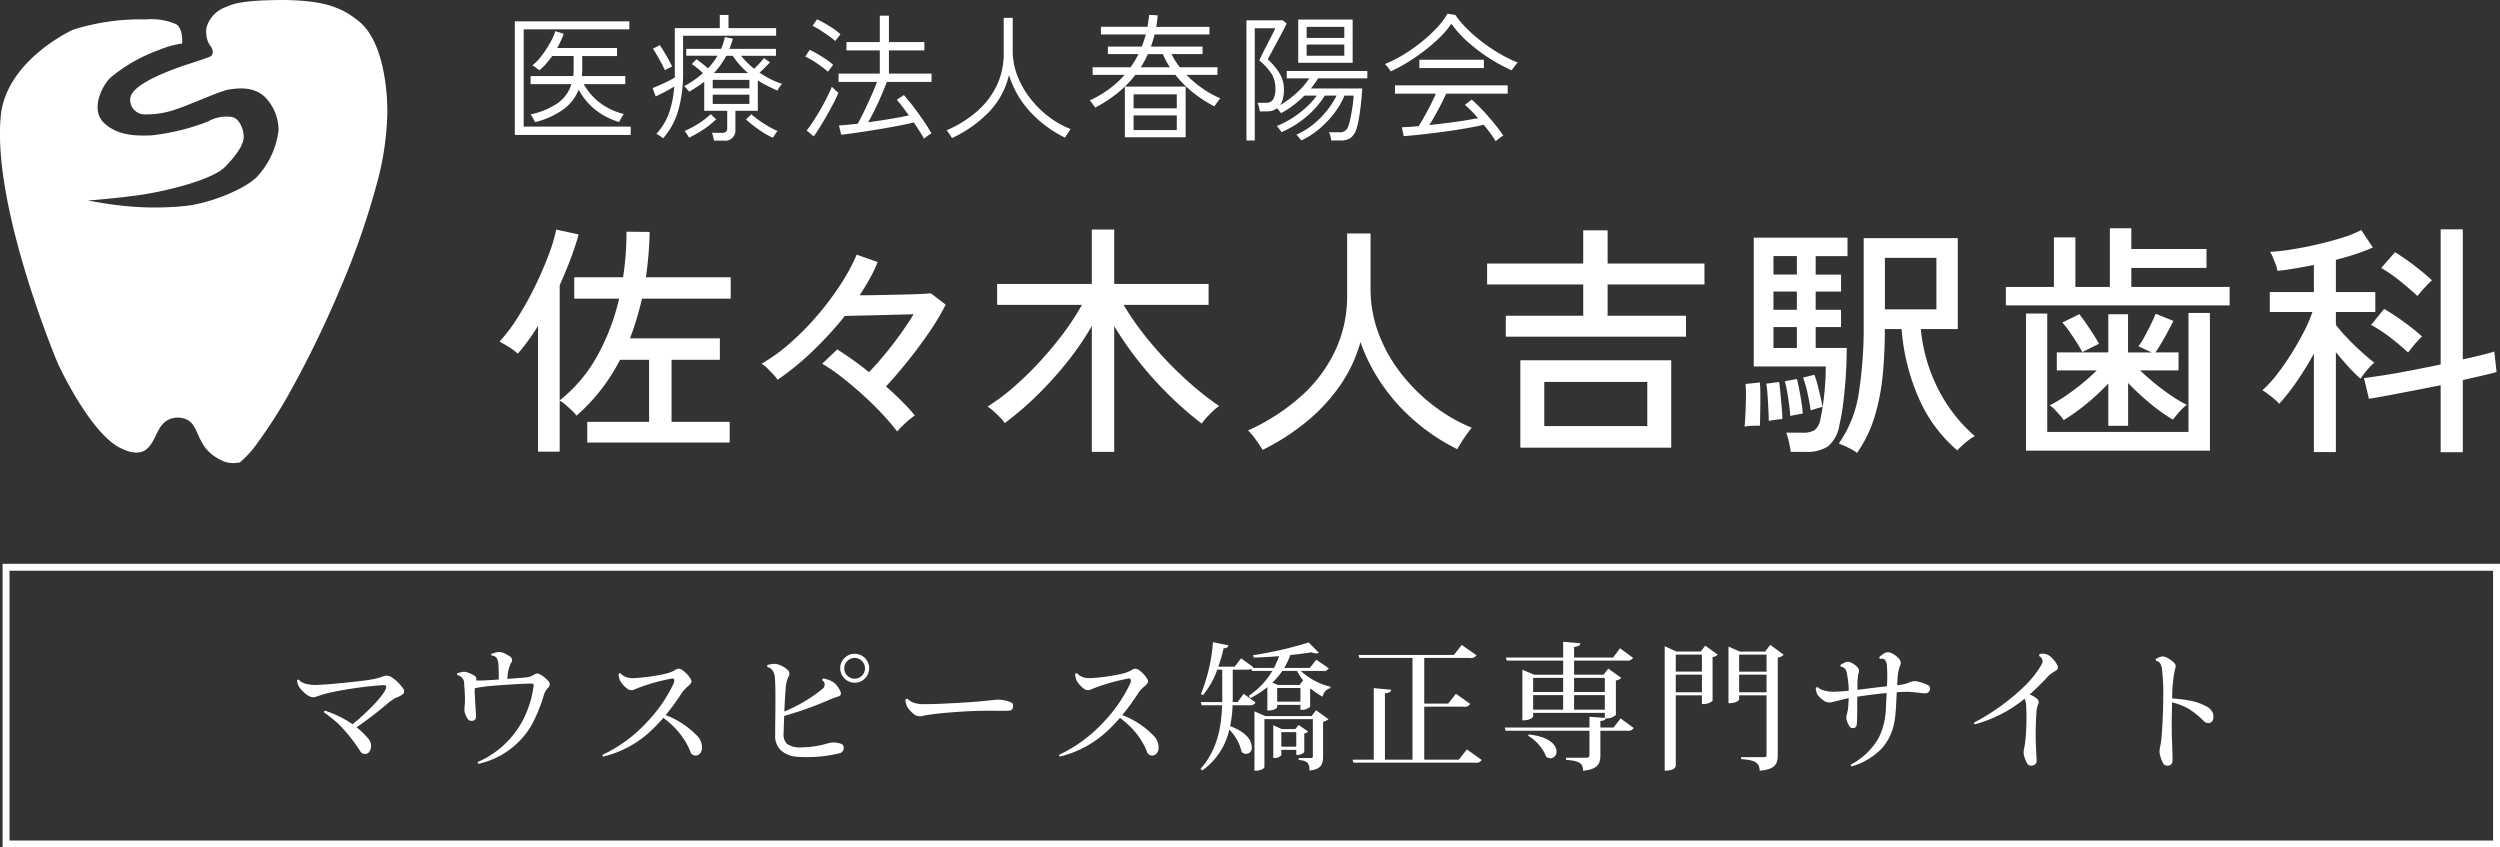
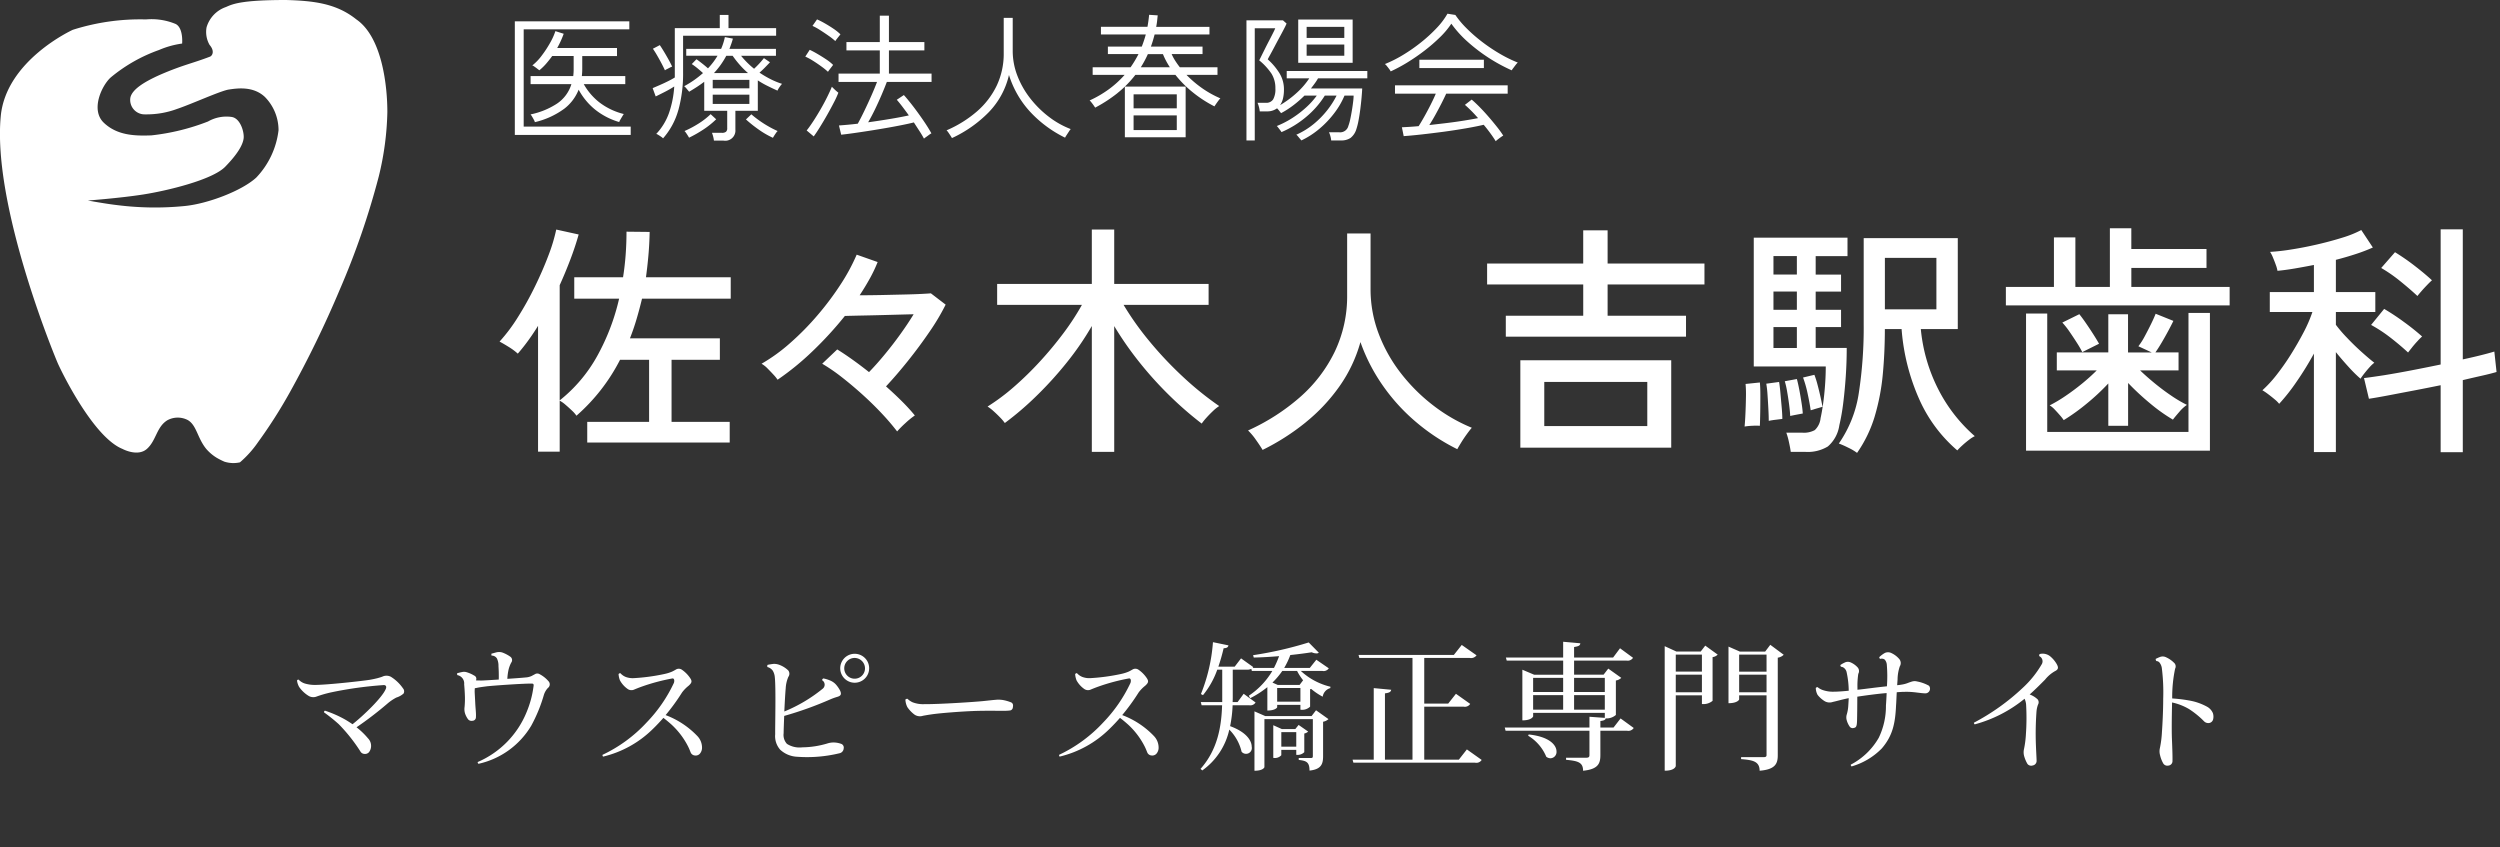
<svg xmlns="http://www.w3.org/2000/svg" id="logo_head.svg" width="361.375" height="122.5" viewBox="0 0 361.375 122.5">
  <rect x="0" y="0" width="361.375" height="122.5" fill="#333333" stroke="none" />
  <defs>
    <style>
      .cls-1 {
        fill: #fff;
        fill-rule: evenodd;
      }

      .cls-2 {
        fill: none;
        stroke: #fff;
        stroke-width: 1px;
      }
    </style>
  </defs>
  <path id="シェイプ_1299" data-name="シェイプ 1299" class="cls-1" d="M121.294,49.5V48.3h-15.47V34.239h15.27v-1.16H104.543V49.5h16.751Zm-9.676-3.729a6.462,6.462,0,0,0,2.151-2.808,9.571,9.571,0,0,0,2.342,2.848,10.112,10.112,0,0,0,3.522,1.831,1.284,1.284,0,0,1,.16-0.338c0.093-.163.191-0.326,0.291-0.494s0.17-.273.21-0.329a9.558,9.558,0,0,1-3.513-1.67,8.812,8.812,0,0,1-2.271-2.647h6V41H114.23a9.165,9.165,0,0,0,.06-1.019V38.1h5.023V36.939h-8.646a13.336,13.336,0,0,0,.941-2.058l-1.2-.381a9.253,9.253,0,0,1-.781,1.719,15.622,15.622,0,0,1-1.211,1.841,7.4,7.4,0,0,1-1.35,1.4,0.954,0.954,0,0,1,.31.17c0.14,0.1.28,0.2,0.42,0.309s0.237,0.179.29,0.222a8.09,8.09,0,0,0,.981-0.95c0.307-.358.6-0.725,0.88-1.113h3.1v1.882a8.255,8.255,0,0,1-.06,1.018h-6.165v1.16h5.9a5.213,5.213,0,0,1-2.081,2.819,11.032,11.032,0,0,1-3.823,1.561,1.981,1.981,0,0,1,.2.291c0.094,0.152.184,0.308,0.271,0.471a1.3,1.3,0,0,1,.15.358A11.625,11.625,0,0,0,111.618,45.767Zm23.066,4.552a1.474,1.474,0,0,0,1.721-1.17,1.458,1.458,0,0,0,.02-0.412V46.02h3.242v-4.4a13.3,13.3,0,0,0,1.361.779c0.48,0.24.974,0.475,1.481,0.7a2.986,2.986,0,0,1,.29-0.5,3.438,3.438,0,0,1,.37-0.479,10.87,10.87,0,0,1-1.7-.7,14.7,14.7,0,0,1-1.561-.922c0.266-.222.534-0.477,0.8-0.75s0.507-.521.72-0.746l-0.88-.6a12.892,12.892,0,0,1-1.421,1.537,12.578,12.578,0,0,1-1.882-1.877h5.044v-1h-6.725q0.14-.36.271-0.729c0.086-.247.163-0.5,0.23-0.751l-1.161-.221a8.415,8.415,0,0,1-.541,1.7H129.32v1h4.523a10.015,10.015,0,0,1-1.381,1.819c-0.254-.228-0.537-0.465-0.85-0.71s-0.585-.45-0.811-0.61l-0.681.7a9.582,9.582,0,0,1,.791.581q0.39,0.319.831,0.719a13.974,13.974,0,0,1-2.722,1.9,2.434,2.434,0,0,1,.38.391c0.173,0.207.287,0.341,0.34,0.41,0.387-.229.764-0.461,1.131-0.7s0.716-.486,1.051-0.74v4.2h3.322v2.5a0.658,0.658,0,0,1-.18.528,0.894,0.894,0,0,1-.58.151h-1.442a5.179,5.179,0,0,1,.171.541,3.648,3.648,0,0,1,.11.579h1.361v0Zm-6.5-4.412a19.8,19.8,0,0,0,.681-5.449v-5.3h13.449v-1.1h-6.885v-1.9h-1.261v1.9h-6.5V41.2q-0.381.24-.961,0.53t-1.181.552c-0.4.174-.753,0.325-1.06,0.459l0.44,1.2c0.386-.186.833-0.412,1.341-0.67,0.46-.236.907-0.49,1.341-0.771a14.541,14.541,0,0,1-.771,3.868,8.579,8.579,0,0,1-1.831,2.99,1.139,1.139,0,0,1,.31.152c0.14,0.084.276,0.174,0.41,0.269a1.206,1.206,0,0,1,.261.221A10.334,10.334,0,0,0,128.179,45.907Zm4.964-2.229h5.3V45.02h-5.3V43.678Zm1.961-5.615h0.921a14.316,14.316,0,0,0,1.05,1.335,12.35,12.35,0,0,0,1.171,1.16h-4.923a11.589,11.589,0,0,0,1.781-2.5h0v0Zm-1.961,3.476h5.3v1.222h-5.3V41.539Zm8.876,8.09c0.086-.142.18-0.28,0.28-0.42a1.4,1.4,0,0,1,.23-0.271,13.53,13.53,0,0,1-1.341-.68,15.361,15.361,0,0,1-1.341-.86c-0.427-.305-0.8-0.6-1.121-0.878l-0.78.74a19.046,19.046,0,0,0,1.791,1.428,12.646,12.646,0,0,0,2.112,1.229c0.027-.054.083-0.148,0.167-0.289h0Zm-10.207-.921a12.529,12.529,0,0,0,1.831-1.469l-0.8-.74a10.657,10.657,0,0,1-1.781,1.381,14.658,14.658,0,0,1-2,1.059,1.287,1.287,0,0,1,.22.258c0.093,0.134.183,0.273,0.27,0.412a3.337,3.337,0,0,1,.17.291,18.106,18.106,0,0,0,2.089-1.192h0Zm-5.284-8.718c0.14-.073.286-0.15,0.44-0.229a1.823,1.823,0,0,1,.311-0.139c-0.147-.322-0.331-0.678-0.551-1.072s-0.44-.775-0.66-1.137-0.411-.662-0.571-0.895l-1,.522c0.187,0.271.391,0.591,0.61,0.972s0.43,0.757.63,1.137,0.367,0.718.5,1.014A2.025,2.025,0,0,1,126.528,39.989ZM164,49.8l0.44-.323a2.128,2.128,0,0,1,.32-0.2q-0.36-.657-0.87-1.428c-0.34-.515-0.7-1.027-1.071-1.54s-0.737-.994-1.091-1.439-0.67-.824-0.95-1.131l-1.021.681q0.38,0.437.831,1.029c0.3,0.4.6,0.8,0.91,1.232q-1.159.255-2.742,0.518t-3.142.479q0.48-.818.971-1.828c0.327-.671.64-1.36,0.941-2.06s0.563-1.348.79-1.947h6.465v-1.2H158.62V37.282h5.124v-1.2H158.62V32.263H157.3v3.818h-4.823v1.2H157.3v3.359h-5.964v1.2H156.9q-0.321.856-.811,1.969c-0.326.74-.663,1.468-1.01,2.19s-0.667,1.345-.961,1.878c-0.533.068-1.035,0.117-1.5,0.159s-0.874.073-1.221,0.1l0.32,1.335q0.741-.077,1.8-0.227t2.271-.34c0.808-.124,1.614-0.261,2.422-0.4s1.561-.282,2.261-0.421,1.284-.268,1.752-0.388c0.267,0.412.53,0.82,0.79,1.217s0.484,0.776.671,1.123c0.067-.057.173-0.135,0.32-0.243h0Zm-15.341-1.453q0.529-.845,1.061-1.788t0.961-1.78a13.058,13.058,0,0,0,.63-1.38c-0.054-.037-0.15-0.117-0.29-0.238s-0.273-.244-0.4-0.37-0.21-.21-0.25-0.251q-0.242.6-.671,1.471t-0.961,1.79c-0.354.61-.707,1.189-1.06,1.728s-0.671.985-.951,1.331l1.021,0.86Q148.133,49.2,148.663,48.345Zm1.351-8.254q0.159-.211.33-0.432c0.115-.149.184-0.239,0.211-0.279a6.5,6.5,0,0,0-1-.8q-0.6-.4-1.231-0.769a12.71,12.71,0,0,0-1.151-.612l-0.64.979a9.151,9.151,0,0,1,1.091.59c0.42,0.262.83,0.539,1.23,0.833a10.028,10.028,0,0,1,.961.777A2.306,2.306,0,0,1,150.014,40.091Zm1.061-4.44q0.159-.211.33-0.421c0.114-.138.183-0.231,0.21-0.269a7.049,7.049,0,0,0-.98-0.793q-0.6-.406-1.251-0.78a12.177,12.177,0,0,0-1.151-.588l-0.66.94a8.23,8.23,0,0,1,1.09.6q0.631,0.4,1.241.83a8.722,8.722,0,0,1,.971.769,2.029,2.029,0,0,1,.2-0.289h0ZM173.05,46.22a11.4,11.4,0,0,0,2.922-5.382,13.959,13.959,0,0,0,3.172,5.441,17.225,17.225,0,0,0,4.934,3.62,4.311,4.311,0,0,1,.23-0.383c0.113-.171.226-0.347,0.34-0.519a2.279,2.279,0,0,1,.25-0.338,12.536,12.536,0,0,1-3.152-1.77,14.713,14.713,0,0,1-2.692-2.661,12.687,12.687,0,0,1-1.861-3.269,9.939,9.939,0,0,1-.68-3.618V32.579h-1.3V37.7a10.738,10.738,0,0,1-1,4.65,11.566,11.566,0,0,1-2.852,3.74,16.811,16.811,0,0,1-4.413,2.75,1.636,1.636,0,0,1,.26.308c0.107,0.156.21,0.308,0.31,0.463a3.813,3.813,0,0,1,.211.348A17.959,17.959,0,0,0,173.05,46.22Zm18.623-2.781a15.29,15.29,0,0,0,2.572-2.618h5.784a15.852,15.852,0,0,0,2.592,2.588,17.822,17.822,0,0,0,3.052,1.968c0.04-.066.116-0.182,0.23-0.347s0.233-.334.36-0.5a2.074,2.074,0,0,1,.27-0.312,14.54,14.54,0,0,1-2.621-1.457,15.612,15.612,0,0,1-2.282-1.94h4.483v-1.1h-5.444c-0.24-.309-0.46-0.616-0.66-0.931a6.9,6.9,0,0,1-.521-0.97h4.464V36.741h-7.466c0.107-.282.2-0.57,0.291-0.869s0.17-.6.25-0.892h7.925v-1.1h-7.7c0.053-.265.1-0.54,0.13-0.818s0.063-.561.09-0.84l-1.241-.08q-0.081.86-.24,1.737h-6.725v1.1h6.485a17.925,17.925,0,0,1-.581,1.761h-4.9V37.82h4.423a15.4,15.4,0,0,1-1.141,1.9h-5.483v1.1h4.623a14.223,14.223,0,0,1-2.292,2.088,15.839,15.839,0,0,1-2.772,1.613,1.594,1.594,0,0,1,.25.267c0.114,0.142.224,0.287,0.331,0.441s0.18,0.264.22,0.331a20.552,20.552,0,0,0,3.252-2.12h0Zm9.837,6.4V42.518h-8.786v7.319h8.786Zm-7.525-3.158h6.244V48.8h-6.244V46.679Zm0-3.041h6.244v2.019h-6.244V43.638Zm2.061-5.818h2.182a9.22,9.22,0,0,0,.45.967c0.166,0.316.35,0.624,0.55,0.934h-4.2a14.846,14.846,0,0,0,1.021-1.9h0ZM211.5,50.3V34.081h2.962a5.535,5.535,0,0,1-.25.55c-0.154.315-.344,0.686-0.571,1.119s-0.45.867-.67,1.311-0.407.817-.561,1.13-0.244.49-.27,0.53a8.912,8.912,0,0,1,1.781,1.929,3.926,3.926,0,0,1,.561,2.131,3.013,3.013,0,0,1-.32,1.58,1.171,1.171,0,0,1-1.061.5h-1.2a3.847,3.847,0,0,1,.2.587,3.514,3.514,0,0,1,.12.65h1.021a2.339,2.339,0,0,0,1.481-.442,4.2,4.2,0,0,1,.34.391c0.12,0.152.2,0.255,0.24,0.309a12.866,12.866,0,0,0,1.792-1.15,15.968,15.968,0,0,0,1.591-1.388h1.781a11.267,11.267,0,0,1-1.511,1.681,14.888,14.888,0,0,1-2.011,1.55,13.158,13.158,0,0,1-2.262,1.168,1.161,1.161,0,0,1,.2.22c0.093,0.119.19,0.249,0.29,0.38a2.242,2.242,0,0,1,.19.28,14.16,14.16,0,0,0,3.593-2.219,12.956,12.956,0,0,0,2.672-3.059h1.7a12.3,12.3,0,0,1-1.341,2.1,12.784,12.784,0,0,1-1.971,2.009,10.965,10.965,0,0,1-2.512,1.547,1.086,1.086,0,0,1,.23.222l0.3,0.361c0.1,0.119.171,0.2,0.21,0.24a12.063,12.063,0,0,0,2.622-1.7A13.967,13.967,0,0,0,223,46.347a11.512,11.512,0,0,0,1.471-2.524h1.321a8.448,8.448,0,0,1-.07.885c-0.047.394-.107,0.815-0.181,1.26s-0.153.873-.24,1.272a6.708,6.708,0,0,1-.27.961,1.22,1.22,0,0,1-1.321.92h-1.481a3.328,3.328,0,0,1,.2.55,3.209,3.209,0,0,1,.12.63h1.4a2.374,2.374,0,0,0,1.391-.36,2.52,2.52,0,0,0,.831-1.221,9.379,9.379,0,0,0,.33-1.312c0.1-.522.187-1.076,0.26-1.657s0.134-1.135.18-1.659,0.077-.964.091-1.309h-7.406c0.188-.242.371-0.483,0.551-0.731a7.523,7.523,0,0,0,.47-0.729h7.125V40.261H216.12v1.061h3.262a10.906,10.906,0,0,1-1.741,2.029,14.356,14.356,0,0,1-2.482,1.848,2.872,2.872,0,0,0,.421-0.958,5.417,5.417,0,0,0,.14-1.3,4.431,4.431,0,0,0-.631-2.33,9.052,9.052,0,0,0-1.711-2.029c0.026-.066.133-0.272,0.32-0.609s0.408-.75.661-1.23,0.509-.961.77-1.44,0.481-.9.661-1.248a7.23,7.23,0,0,0,.31-0.653l-0.52-.459H210.3V50.3h1.2Zm14.15-11.221V32.819h-7.866v6.259h7.866ZM219,36.439h5.444V38.06H219V36.439Zm0-2.56h5.444v1.6H219v-1.6Zm27.629,16.28c0.153-.124.31-0.239,0.471-0.352a3.193,3.193,0,0,1,.32-0.21,14.842,14.842,0,0,0-.911-1.259c-0.38-.478-0.787-0.971-1.221-1.471s-0.864-.969-1.291-1.4-0.807-.793-1.14-1.07l-0.981.76c0.267,0.225.566,0.51,0.9,0.84s0.666,0.693,1,1.077q-0.84.166-2,.353t-2.462.349q-1.3.157-2.582,0.3c0.267-.414.547-0.881,0.841-1.41s0.58-1.063.86-1.609,0.527-1.052.741-1.52h8.886v-1.2H231.771v1.2h5.9q-0.282.679-.731,1.57t-0.92,1.73c-0.314.558-.591,1.026-0.831,1.4-0.453.039-.887,0.075-1.3,0.1s-0.787.047-1.12,0.061l0.26,1.28q1.16-.081,2.682-0.253t3.152-.388q1.629-.222,3.132-0.482t2.6-.518q0.519,0.619.97,1.239c0.3,0.41.557,0.793,0.771,1.139a1.959,1.959,0,0,1,.29-0.255h0ZM233.552,39.031a27.99,27.99,0,0,0,2.472-1.7,24.187,24.187,0,0,0,2.231-1.929,11.831,11.831,0,0,0,1.661-1.977,15.841,15.841,0,0,0,2.362,2.618,24.619,24.619,0,0,0,6.365,4.122,3.806,3.806,0,0,1,.23-0.333c0.114-.152.233-0.309,0.36-0.472a2.088,2.088,0,0,1,.29-0.316,19.226,19.226,0,0,1-2.712-1.341,25.054,25.054,0,0,1-2.552-1.732,22.131,22.131,0,0,1-2.171-1.909,13.168,13.168,0,0,1-1.591-1.9l-1.141-.182a10.5,10.5,0,0,1-1.541,2.051,21.409,21.409,0,0,1-2.261,2.078,24.027,24.027,0,0,1-2.622,1.831,17.955,17.955,0,0,1-2.622,1.319,1.354,1.354,0,0,1,.28.279c0.12,0.149.236,0.3,0.35,0.452a1.791,1.791,0,0,1,.21.33,23.054,23.054,0,0,0,2.4-1.286h0Zm11.068,0.808v-1.2h-9.327v1.2h9.327ZM111.029,95.286V87.92a4.311,4.311,0,0,1,.838.588c0.32,0.272.635,0.558,0.943,0.852a4.377,4.377,0,0,1,.642.732,27.155,27.155,0,0,0,6.3-8.083h4.2V90.98h-8.942v2.991h20.594V90.98h-8.406V82.01h6.983v-3.1H121.182q0.535-1.353.962-2.8t0.784-2.934h12.824v-3.1H123.5q0.213-1.566.356-3.187t0.178-3.363l-3.348-.036q0,1.709-.125,3.364t-0.374,3.222h-7.053v3.1h6.483a31.657,31.657,0,0,1-3.189,8.329,21.433,21.433,0,0,1-5.4,6.372V71.223q0.82-1.815,1.532-3.684t1.211-3.644l-3.241-.713a24.7,24.7,0,0,1-1.141,3.773q-0.819,2.169-1.959,4.5a46,46,0,0,1-2.458,4.415,24.189,24.189,0,0,1-2.636,3.506c0.4,0.213.858,0.481,1.371,0.8a8.8,8.8,0,0,1,1.265.943q0.747-.851,1.5-1.886T107.9,77.1V95.286h3.13Zm50-4.15a11.869,11.869,0,0,1,1.336-1.083,27.466,27.466,0,0,0-1.853-2.03q-1.068-1.067-2.315-2.171,1.531-1.637,3.17-3.683t3.1-4.184a32.148,32.148,0,0,0,2.352-3.951L164.683,72.4c-0.191.021-.647,0.051-1.372,0.087s-1.6.066-2.618,0.088-2.084.05-3.189,0.072-2.143.035-3.117,0.035q0.82-1.245,1.479-2.436a20.561,20.561,0,0,0,1.122-2.367l-3.028-1.067a28.143,28.143,0,0,1-2.316,4.288,41.86,41.86,0,0,1-3.331,4.448,39.16,39.16,0,0,1-3.954,4.023,25.165,25.165,0,0,1-4.151,3.008,3.965,3.965,0,0,1,.856.674c0.308,0.311.6,0.612,0.873,0.911a5.535,5.535,0,0,1,.588.726,39,39,0,0,0,5.059-4.126,52.372,52.372,0,0,0,4.666-5.092q1.176-.035,2.939-0.07t3.651-.09q1.888-.052,3.35-0.087-0.82,1.351-1.907,2.865t-2.262,2.935q-1.174,1.423-2.28,2.563-1.211-.961-2.386-1.8t-2.209-1.479l-2.173,2.066a25.845,25.845,0,0,1,2.8,1.92q1.512,1.177,3.028,2.546t2.814,2.758a32.84,32.84,0,0,1,2.19,2.564A14.9,14.9,0,0,1,161.029,91.136Zm30.156,4.184V77.133a47.511,47.511,0,0,0,3.544,5.107,52.587,52.587,0,0,0,4.347,4.84,50.692,50.692,0,0,0,4.756,4.148,8.107,8.107,0,0,1,.677-0.84q0.462-.512.979-1a5.774,5.774,0,0,1,.873-0.693A45.637,45.637,0,0,1,201,84.353a53.2,53.2,0,0,1-4.792-5.108,41.8,41.8,0,0,1-3.669-5.177h12.29V71.043H191.185V63.177h-3.237v7.866H174.263v3.024h12.255a36.41,36.41,0,0,1-2.671,4.093,52.2,52.2,0,0,1-3.4,4.092,46.843,46.843,0,0,1-3.758,3.669,30.112,30.112,0,0,1-3.812,2.845,6.15,6.15,0,0,1,.855.657q0.5,0.45.961,0.925a6.39,6.39,0,0,1,.678.8,44.275,44.275,0,0,0,4.613-3.954,52.8,52.8,0,0,0,4.364-4.818,41.472,41.472,0,0,0,3.6-5.252V95.315h3.241Zm27.68-4.273a25.782,25.782,0,0,0,4.9-5.231,20.631,20.631,0,0,0,3.011-6.371,26.123,26.123,0,0,0,3.278,6.351,27.483,27.483,0,0,0,4.809,5.251,29.22,29.22,0,0,0,5.913,3.883c0.143-.264.339-0.594,0.589-1s0.516-.8.8-1.189,0.521-.7.713-0.907a24.084,24.084,0,0,1-5.5-3.169,25.726,25.726,0,0,1-4.686-4.626,22.027,22.027,0,0,1-3.259-5.748,18.122,18.122,0,0,1-1.194-6.532V63.75h-3.384v8.932a18.532,18.532,0,0,1-1.8,8.168,20.764,20.764,0,0,1-5.023,6.567,30.21,30.21,0,0,1-7.5,4.806,8.919,8.919,0,0,1,1.122,1.334c0.415,0.583.741,1.073,0.98,1.478a33.082,33.082,0,0,0,6.236-3.987h0ZM271.7,94.715V82.079H249.89V94.715H271.7Zm2.138-16.05V75.638H262.505V71.116h14V68.091h-14v-4.8h-3.526v4.8H245.087v3.029h13.894v4.52H247.789v3.026h26.045ZM253.35,85.211h14.891v6.376H253.35V85.211Zm47.773,4.948a31.291,31.291,0,0,0,1.158-6.031q0.3-3.186.3-6.566H305a30.553,30.553,0,0,0,2.565,10.178,20.9,20.9,0,0,0,5.487,7.366,9.885,9.885,0,0,1,.713-0.711q0.462-.427.979-0.817a4.523,4.523,0,0,1,.837-0.533,22.517,22.517,0,0,1-5.237-6.694,24.116,24.116,0,0,1-2.565-8.788h5.344V64.426h-13.6V76.882a62.241,62.241,0,0,1-.695,9.844,17.26,17.26,0,0,1-2.9,7.384,13.612,13.612,0,0,1,1.336.59,7.423,7.423,0,0,1,1.3.765,18.6,18.6,0,0,0,2.561-5.306h0Zm-10.007,5.162a5.607,5.607,0,0,0,3.224-.783A4.981,4.981,0,0,0,296,91.478a29.186,29.186,0,0,0,.553-3.132q0.231-1.817.374-3.9t0.142-4.148h-4.488V77.273h3.668v-2.49h-3.668V72.148h3.668V69.693h-3.668V67.022h4.6V64.354H283.631V82.971h10.407c0,0.877-.035,1.8-0.106,2.756s-0.166,1.855-.285,2.689-0.238,1.5-.357,2.026a2.736,2.736,0,0,1-.837,1.728,3.279,3.279,0,0,1-1.8.374h-2.316a10.175,10.175,0,0,1,.374,1.333c0.13,0.585.219,1.065,0.268,1.445h2.138Zm11.471-28.045h7.445v7.435h-7.446V67.276h0ZM283.414,91.547a8.627,8.627,0,0,1,1.1,0q0.034-.783.053-1.975t0.018-2.385c0-.794-0.024-1.427-0.071-1.9l-2.066.214a17.457,17.457,0,0,1,.054,1.886c-0.012.783-.036,1.567-0.071,2.349s-0.077,1.424-.125,1.922A8.768,8.768,0,0,1,283.414,91.547Zm3.385-.871c0.474-.058.794-0.1,0.962-0.121q0-.644-0.089-1.639c-0.059-.666-0.12-1.334-0.179-2.014s-0.125-1.236-.2-1.69l-1.852.251a14.765,14.765,0,0,1,.178,1.584c0.047,0.677.089,1.363,0.124,2.063s0.054,1.276.054,1.725c0.332-.069.668-0.122,1-0.159h0Zm-0.321-13.4h3.384V80.3h-3.384V77.278Zm2.939,12.741,0.765-.145c0.262-.046.44-0.082,0.535-0.1-0.023-.4-0.083-0.916-0.178-1.53s-0.2-1.243-.321-1.871-0.237-1.154-.356-1.581l-1.745.319a12.46,12.46,0,0,1,.338,1.494q0.162,0.926.285,1.87t0.16,1.654c0.1-.025.271-0.058,0.518-0.108h0Zm-2.939-23h3.384v2.671h-3.384V67.022h0Zm0,5.128h3.384v2.635h-3.384V72.149Zm5.878,17.012c0.237-.072.481-0.141,0.73-0.213s0.41-.12.481-0.145c-0.071-.4-0.172-0.9-0.3-1.475s-0.273-1.163-.427-1.745a12.607,12.607,0,0,0-.445-1.4l-1.639.391a16.119,16.119,0,0,1,.659,2.312q0.3,1.392.445,2.421c0.1-.022.261-0.07,0.5-0.142h0Zm57.213,5.98v-19.9h-3.1V92.437H326.053V75.317h-3.064V95.141h26.58Zm2.85-21V71.474H338.21V68.733h10.865v-2.74H338.208V63h-3.1v8.472h-4.987V64.319h-3.1v7.153h-6.947v2.671h32.35Zm-14.677,17.4V85.357a37.078,37.078,0,0,0,3.2,2.971,24.388,24.388,0,0,0,3.279,2.331c0.189-.262.5-0.633,0.925-1.12a5.318,5.318,0,0,1,1.1-1.012,18.387,18.387,0,0,1-2.244-1.32q-1.212-.818-2.387-1.779t-2.138-1.885h5.557v-2.6h-3.348c0.285-.406.588-0.877,0.909-1.424s0.635-1.1.943-1.674,0.559-1.055.749-1.46l-2.565-1.032q-0.215.568-.659,1.476t-0.926,1.8a9.616,9.616,0,0,1-.909,1.422l1.924,0.894h-3.42V75.425h-2.851v5.518h-7.445v2.6h5.771a28.011,28.011,0,0,1-2.137,1.922q-1.177.959-2.387,1.777a20.422,20.422,0,0,1-2.28,1.356,3.144,3.144,0,0,1,.713.584c0.261,0.275.516,0.551,0.765,0.84a5.728,5.728,0,0,1,.553.709,28.744,28.744,0,0,0,3.277-2.348,31.789,31.789,0,0,0,3.17-2.954v6.119h2.858Zm-4.2-11.85q-0.321-.57-0.819-1.352t-1.051-1.585c-0.367-.537-0.695-0.979-0.98-1.334l-2.458,1.21a11.766,11.766,0,0,1,1.051,1.334c0.368,0.536.718,1.062,1.051,1.584a15.217,15.217,0,0,1,.784,1.353Zm34.233,15.658V80.9q0.89,1.1,1.87,2.172a19.911,19.911,0,0,0,1.692,1.672c0.12-.191.3-0.443,0.553-0.765s0.51-.628.783-0.927a4.789,4.789,0,0,1,.66-0.62c-0.522-.4-1.146-0.935-1.87-1.585s-1.425-1.334-2.1-2.048a19.331,19.331,0,0,1-1.586-1.849V75.1h5.7V72.22h-5.7V67.559q1.531-.394,2.921-0.852a24.783,24.783,0,0,0,2.423-.929l-1.674-2.527a15.393,15.393,0,0,1-2.725,1.1q-1.693.53-3.617,0.976t-3.74.729a30.3,30.3,0,0,1-3.1.356,4.321,4.321,0,0,1,.41.8c0.155,0.364.3,0.733,0.428,1.1a4.429,4.429,0,0,1,.231.835q1.141-.106,2.494-0.337T364.6,68.3v3.914h-6.377v2.881h6.163a20.487,20.487,0,0,1-1.3,2.993q-0.839,1.6-1.835,3.186a34.5,34.5,0,0,1-2.066,2.939,17.382,17.382,0,0,1-2.031,2.2,8.331,8.331,0,0,1,.819.554q0.5,0.371.963,0.765a3.861,3.861,0,0,1,.64.642,27.9,27.9,0,0,0,2.512-3.187,44.175,44.175,0,0,0,2.512-4.075V95.342h3.174v0.014Zm18.347,0v-10.4q1.5-.354,2.779-0.641t2.1-.534l-0.32-2.953q-0.676.211-1.888,0.516t-2.672.62v-18.8h-3.2V82.689q-2.065.429-4.186,0.838t-3.919.7q-1.8.278-2.974,0.424l0.712,2.99q1.176-.176,2.868-0.5t3.634-.693q1.941-.373,3.865-0.765v9.681h3.2V95.355ZM380.135,72.1c0.26-.3.539-0.6,0.836-0.909s0.529-.532.695-0.675c-0.689-.642-1.526-1.34-2.511-2.1a31.808,31.808,0,0,0-2.833-1.96l-1.994,2.28a21.3,21.3,0,0,1,2.742,1.9q1.389,1.121,2.494,2.151c0.121-.162.312-0.392,0.575-0.689h0Zm-1.336,8.1c0.249-.305.51-0.609,0.783-0.9a8.258,8.258,0,0,1,.659-0.661,33.2,33.2,0,0,0-2.6-2.078,32.368,32.368,0,0,0-2.886-1.909l-1.888,2.316a20.743,20.743,0,0,1,2.814,1.848q1.423,1.108,2.529,2.139c0.148-.193.344-0.443,0.595-0.755ZM81.627,32.8c-2.892-2.32-6.189-2.683-10.147-2.8-6.343,0-7.68.554-8.685,1.012a4.417,4.417,0,0,0-2.812,2.94,3.765,3.765,0,0,0,.435,2.534c0.823,0.964.346,1.595,0.068,1.7-2.677,1.023-3.87,1.175-7.211,2.617-2.3,1.026-4.094,2.135-4.312,3.356a2.091,2.091,0,0,0,1.784,2.356,2.272,2.272,0,0,0,.35.017,12.653,12.653,0,0,0,4.66-.8c2.09-.7,6.271-2.616,7.447-2.79s3.484-.525,5.183,1.045a6.836,6.836,0,0,1,2,4.839,11.944,11.944,0,0,1-3.222,6.846c-2.09,1.918-6.995,3.765-10.264,4.1a43.548,43.548,0,0,1-9.9-.13c-1.568-.178-4.181-0.656-4.181-0.656s4.659-.348,8.014-0.874,9.973-2.089,11.845-4.01,2.526-3.179,2.657-4.055-0.435-2.921-1.7-3.138a5.357,5.357,0,0,0-3.44.652,32,32,0,0,1-8.188,2.008c-2.307.086-4.921,0.043-6.881-1.831s-0.261-5.407,1-6.54A22.824,22.824,0,0,1,53.1,37.231a12.879,12.879,0,0,1,3.353-.936s0.2-2.251-.935-2.828a9.053,9.053,0,0,0-4.291-.659,32.2,32.2,0,0,0-10.577,1.5s-9.638,4.376-10.414,12.472C29,59.6,37.984,81.4,38.506,82.573s5.1,10.613,9.319,12.316c0,0,2.184,1.193,3.534,0s1.388-3.179,2.955-4.139a3.14,3.14,0,0,1,2.968-.023c1.274,0.754,1.368,2.582,2.657,4.165a6.369,6.369,0,0,0,1.524,1.288,10.732,10.732,0,0,0,1.091.552,4.3,4.3,0,0,0,2.255.1A15.168,15.168,0,0,0,67.435,93.9a70.512,70.512,0,0,0,4.535-7.1,151.168,151.168,0,0,0,7.218-14.818,112.837,112.837,0,0,0,5.7-16.523,42.289,42.289,0,0,0,1.229-9.244C86.122,42.592,85.416,35.4,81.627,32.8Z" transform="translate(-30.125 -30)" />
-   <rect id="長方形_537" data-name="長方形 537" class="cls-2" x="0.875" y="82" width="360" height="40" />
  <path id="マウスピース矯正専門サイト" class="cls-1" d="M88.381,129.507a5.905,5.905,0,0,0-1.76-1.681,1.369,1.369,0,0,0-1.22-.02c-0.2.08-.42,0.14-0.7,0.221-0.32.08-.58,0.139-1.12,0.238-1.16.181-6.181,0.741-7.942,0.741a4.912,4.912,0,0,1-1.28-.159,2.109,2.109,0,0,1-1.06-.6,0.2,0.2,0,0,0-.24.14,2.64,2.64,0,0,0,.3.9,4.564,4.564,0,0,0,1.34,1.28,1.318,1.318,0,0,0,1.24.1,16.842,16.842,0,0,1,2.12-.6,55.129,55.129,0,0,1,7.542-1.04c0.32,0,.44.241,0.28,0.58-0.52,1.24-3.2,3.822-4.8,5.081-0.32-.22-0.66-0.439-1-0.639a16.116,16.116,0,0,0-2.981-1.321,0.243,0.243,0,0,0-.14.241,24.653,24.653,0,0,1,2.12,1.7,24.216,24.216,0,0,1,3.121,3.92,0.7,0.7,0,0,0,.52.38,0.775,0.775,0,0,0,.74-0.24,1.455,1.455,0,0,0,.3-0.8,1.534,1.534,0,0,0-.44-1.2,10.76,10.76,0,0,0-1.66-1.6,51.519,51.519,0,0,0,4.441-3.4,6.778,6.778,0,0,1,1.32-.9,2.789,2.789,0,0,0,1.04-.58A0.644,0.644,0,0,0,88.381,129.507Zm21.06-1a4.35,4.35,0,0,0-1.32-1.059,0.639,0.639,0,0,0-.66,0c-0.14.08-.3,0.158-0.48,0.259a2.368,2.368,0,0,1-.9.22c-0.34.04-1.421,0.12-2.621,0.2a8.044,8.044,0,0,1,.18-1.34,4.311,4.311,0,0,1,.38-1,0.6,0.6,0,0,0-.1-0.839,4.86,4.86,0,0,0-1.22-.641,1.7,1.7,0,0,0-.78-0.02c-0.26.06-.56,0.161-0.76,0.2a0.688,0.688,0,0,0,.02.28,0.881,0.881,0,0,1,.78.42,2.435,2.435,0,0,1,.22,1.1c0.04,0.581.06,1.282,0.04,1.942-0.94.059-1.841,0.119-2.4,0.139-0.26,0-.58,0-0.9-0.02a0.5,0.5,0,0,0-.26-0.7,4.562,4.562,0,0,0-1.02-.46,1.313,1.313,0,0,0-.74-0.04c-0.22.04-.42,0.1-0.68,0.161a0.337,0.337,0,0,0,.02.28,1.22,1.22,0,0,1,.98,1.32c0.04,0.42.08,1.021,0.1,1.54a12.651,12.651,0,0,1-.04,1.741,2.144,2.144,0,0,0,.08.98,3.044,3.044,0,0,0,.38.74,0.637,0.637,0,0,0,.66.28,0.512,0.512,0,0,0,.52-0.5c0.04-.639-0.06-1.2-0.1-2.1-0.02-.46-0.06-1.1-0.08-1.521a5.457,5.457,0,0,1,.02-0.58c0.08-.019.18-0.04,0.3-0.059,0.34-.08.82-0.141,1.42-0.221,0.861-.1,5.022-0.4,6.482-0.4,0.28,0,.34.1,0.28,0.439a14.293,14.293,0,0,1-.96,3.6,13.316,13.316,0,0,1-7.1,7.3,0.24,0.24,0,0,0,.12.259,11.855,11.855,0,0,0,7.622-5.521,21.945,21.945,0,0,0,1.82-4.441,2.6,2.6,0,0,1,.58-1A0.646,0.646,0,0,0,109.44,128.506Zm21.44,7.842a12.31,12.31,0,0,0-4.541-2.981,30.2,30.2,0,0,0,2.381-3.28,5.259,5.259,0,0,1,.94-0.961c0.44-.4.54-0.62,0.26-1.059a4.5,4.5,0,0,0-1.26-1.281,0.792,0.792,0,0,0-.84,0c-0.18.1-.34,0.2-0.561,0.3a5.986,5.986,0,0,1-1.1.34,28.376,28.376,0,0,1-4.441.6,2.845,2.845,0,0,1-1.16-.181,2.071,2.071,0,0,1-.76-0.54,0.311,0.311,0,0,0-.26.141,2.972,2.972,0,0,0,.2.9,3.684,3.684,0,0,0,1.08,1.22,0.949,0.949,0,0,0,1,.1c0.34-.14.58-0.239,1.081-0.42a28.629,28.629,0,0,1,4.421-1.179c0.28-.021.32,0.319,0.219,0.639a21.056,21.056,0,0,1-3.96,5.742,20.7,20.7,0,0,1-6.362,4.661,0.342,0.342,0,0,0,.08.26,15.285,15.285,0,0,0,7.182-3.982c0.56-.54,1.06-1.08,1.54-1.62,0.4,0.3.8,0.641,1.14,0.941a11.167,11.167,0,0,1,2.421,3.18c0.24,0.481.3,0.7,0.4,0.92a0.724,0.724,0,0,0,.64.4,0.792,0.792,0,0,0,.7-0.3,1.315,1.315,0,0,0,.28-0.741A2.416,2.416,0,0,0,130.88,136.348Zm22.78-11.843a2.091,2.091,0,1,0,.02,0h-0.02Zm0,3.6a1.5,1.5,0,0,1,0-3,1.51,1.51,0,0,1,1.5,1.5,1.494,1.494,0,0,1-1.481,1.5h-0.02Zm-1.88,9.441a3.392,3.392,0,0,0-1.1-.221,2.905,2.905,0,0,0-.96.141,13.044,13.044,0,0,1-3.621.56,3.363,3.363,0,0,1-2.221-.5,1.9,1.9,0,0,1-.48-1.54c0-.42.04-1.4,0.08-2.5a51.714,51.714,0,0,0,6.682-2.4,8.861,8.861,0,0,1,.94-0.34c0.58-.16.7-0.381,0.46-0.921a4.361,4.361,0,0,0-.68-0.96,2.391,2.391,0,0,0-.76-0.5,4.754,4.754,0,0,0-.981-0.3,0.318,0.318,0,0,0-.18.259,0.747,0.747,0,0,1,.12,1.2,21.905,21.905,0,0,1-5.581,3.322c0.06-1.341.14-2.721,0.2-3.341a4.8,4.8,0,0,1,.38-1.661,0.766,0.766,0,0,0-.02-0.941,3.729,3.729,0,0,0-1.28-.8,2.123,2.123,0,0,0-.82-0.14,8.5,8.5,0,0,0-.88.14,0.362,0.362,0,0,0-.02.32,1.332,1.332,0,0,1,.78.54,2.179,2.179,0,0,1,.28.88c0.18,1.5.04,7.081,0.06,8.281a2.961,2.961,0,0,0,.72,2.242,3.846,3.846,0,0,0,2.4,1.019,19.843,19.843,0,0,0,6.161-.5,0.756,0.756,0,0,0,.62-0.7A0.577,0.577,0,0,0,151.78,137.548Zm10.238-6.041a2.619,2.619,0,0,1-.721-0.5,0.441,0.441,0,0,0-.3.12,2.71,2.71,0,0,0,.28,1.08,4.427,4.427,0,0,0,1.081,1.12,1.4,1.4,0,0,0,1.18.141c0.78-.141,1.36-0.241,2.56-0.361,1.661-.16,4.4-0.36,6.182-0.36,1.5-.04,3.02.06,3.76-0.04a0.486,0.486,0,0,0,.481-0.38,2.2,2.2,0,0,0,.04-0.361,0.474,0.474,0,0,0-.34-0.459,5.923,5.923,0,0,0-1.141-.321,4.176,4.176,0,0,0-1.12-.019c-0.3.019-1.16,0.12-1.76,0.179-1.161.121-6.3,0.46-8.482,0.441A4.2,4.2,0,0,1,162.018,131.507Zm34.862,4.841a12.31,12.31,0,0,0-4.541-2.981,30.2,30.2,0,0,0,2.381-3.28,5.259,5.259,0,0,1,.94-0.961c0.44-.4.54-0.62,0.26-1.059a4.5,4.5,0,0,0-1.26-1.281,0.792,0.792,0,0,0-.84,0c-0.18.1-.34,0.2-0.561,0.3a5.986,5.986,0,0,1-1.1.34,28.376,28.376,0,0,1-4.441.6,2.845,2.845,0,0,1-1.16-.181,2.071,2.071,0,0,1-.76-0.54,0.311,0.311,0,0,0-.26.141,2.972,2.972,0,0,0,.2.9,3.684,3.684,0,0,0,1.08,1.22,0.949,0.949,0,0,0,1,.1c0.34-.14.58-0.239,1.081-0.42a28.648,28.648,0,0,1,4.42-1.179c0.281-.021.321,0.319,0.221,0.639a21.088,21.088,0,0,1-3.961,5.742,20.7,20.7,0,0,1-6.362,4.661,0.342,0.342,0,0,0,.08.26,15.29,15.29,0,0,0,7.182-3.982c0.56-.54,1.06-1.08,1.54-1.62,0.4,0.3.8,0.641,1.14,0.941a11.167,11.167,0,0,1,2.421,3.18c0.24,0.481.3,0.7,0.4,0.92a0.724,0.724,0,0,0,.64.4,0.792,0.792,0,0,0,.7-0.3,1.315,1.315,0,0,0,.28-0.741A2.416,2.416,0,0,0,196.88,136.348ZM220.4,125.365l-0.941,1.181h-3.7a11.348,11.348,0,0,0,.88-1.86c1.14-.12,2.22-0.261,3.1-0.4a1.562,1.562,0,0,0,.661.161,0.486,0.486,0,0,0,.36-0.1l-1.461-1.481a53.793,53.793,0,0,1-8.041,1.841l0.1,0.34c1.18-.019,2.44-0.1,3.66-0.2a14.54,14.54,0,0,1-.74,1.7H211.2l0.08-.12-1.761-1.261-0.92,1.2h-2.36a25.736,25.736,0,0,0,.76-2.66c0.5-.02.64-0.16,0.7-0.419l-2.241-.462a24.829,24.829,0,0,1-1.74,7.5l0.3,0.159a12.165,12.165,0,0,0,2.061-3.68h0.72v4.681h-3.1l0.12,0.46h2.961c-0.1,3.081-.64,6.4-3.121,9.2l0.26,0.221a9.86,9.86,0,0,0,3.9-5.9,6.7,6.7,0,0,1,1.78,3.2,0.838,0.838,0,0,0,1.461-.719c0-.881-0.761-2.121-3.121-2.982a18.237,18.237,0,0,0,.36-3.02h2.4a0.894,0.894,0,0,0,.92-0.4l-1.721-1.26-0.88,1.2H208.3c0.02-.261.02-0.5,0.02-0.74v-3.941h2.02a1.443,1.443,0,0,0,.661-0.12l0.08,0.3h2.96a11.1,11.1,0,0,1-3.4,3.581l0.2,0.361a13.908,13.908,0,0,0,2.48-1.6v3.381c1.16,0,1.42-.439,1.42-0.46v-0.361H218.1v0.7a1.655,1.655,0,0,0,1.4-.44v-2.52c0.06-.021.12-0.021,0.16-0.04a9.1,9.1,0,0,0,1.661,1.12,1.514,1.514,0,0,1,1.1-1.24l0.02-.2a9.564,9.564,0,0,1-4.281-2.282h3.121a0.886,0.886,0,0,0,.92-0.38Zm-1.921,2.981-0.5.66h-3.161l-0.76-.34a11.256,11.256,0,0,0,1.421-1.681h2.14a7.858,7.858,0,0,0,.88,1.361h-0.02Zm-3.741,1.1H218.1v1.98h-3.361v-1.98Zm3.1,5.342-0.48.6h-1.941l-1.24-.559v4.72a1.261,1.261,0,0,0,1.16-.38v-0.78H217.5v0.721a1.4,1.4,0,0,0,1.16-.381v-2.7a1.139,1.139,0,0,0,.56-0.28Zm-4.821-1.28-1.56-.681v8.583c1.28,0,1.44-.5,1.44-0.521v-6.942h7v5.322c0,0.239-.061.3-0.281,0.3h-1.76v0.28c1.06,0.12,1.56.279,1.56,1.54,1.7-.18,1.961-0.96,1.961-2.061v-5a1.558,1.558,0,0,0,.78-0.381l-1.8-1.28-0.641.841h-6.7Zm2.32,2.32H217.5v2.1h-2.161v-2.1ZM241,139.809h-5v-7.662h5.681a0.913,0.913,0,0,0,.961-0.4l-2.061-1.46-1.12,1.42H236v-6.6h6.582a0.992,0.992,0,0,0,.98-0.38l-2.141-1.5-1.14,1.44H226.5l0.12,0.441H234.3v14.7h-3.981v-9.583c0.64-.08.86-0.219,0.9-0.52l-2.52-.239v10.342h-3.061l0.12,0.439h17.584a0.91,0.91,0,0,0,.96-0.4l-2.14-1.52Zm22.36-4.641h-1.9v-0.941c0.58-.08.72-0.179,0.76-0.38a2.072,2.072,0,0,0,1.48-.5v-4.981a1.424,1.424,0,0,0,.781-0.38l-1.881-1.34-0.68.881h-4.261v-2.041h7.562a0.926,0.926,0,0,0,.96-0.4l-1.881-1.38-1,1.34h-5.641v-1.52c0.66-.1.88-0.22,0.9-0.54l-2.48-.22v2.28H247.8l0.12,0.441h8.162v2.041h-4.2l-1.7-.721v7.322c1.32,0,1.56-.54,1.56-0.58v-0.5H262.1v0.719l-2.22-.16v1.561H247.637l0.12,0.459H259.88v3.522c0,0.279-.12.38-0.481,0.38h-2.9v0.3c1.68,0.161,2.46.34,2.46,1.582,2.2-.221,2.5-1.061,2.5-2.261v-3.522h3.861a0.926,0.926,0,0,0,.96-0.4l-1.9-1.38Zm-7.281-5.142h-4.341v-2.04h4.341v2.04Zm6.021,0h-4.441v-2.04H262.1v2.04Zm-6.021.46v2.1h-4.341v-2.1h4.341Zm1.58,0H262.1v2.1h-4.441v-2.1Zm-6.641,5.862a6.41,6.41,0,0,1,2.62,3.04,1.023,1.023,0,0,0,.62.221,0.911,0.911,0,0,0,.861-0.981c0-.9-0.981-2.14-4.021-2.461Zm34.262-12.163h-3.66l-1.641-.72v8.182c1.32,0,1.541-.52,1.541-0.541v-0.6h3.96v8.642c0,0.22-.12.3-0.46,0.3H281.8v0.28c1.52,0.139,2.68.24,2.68,1.681,2.261-.181,2.621-1.021,2.621-2.221V125.066a1.51,1.51,0,0,0,.86-0.42l-1.941-1.44Zm0.2,2.9h-3.96v-2.461h3.96v2.461Zm-3.96.441h3.96v2.539h-3.96v-2.539Zm-9.062-3.342-1.7-.779v18c1.481,0,1.6-.641,1.6-0.681V130.507h3.78v1.259a2.067,2.067,0,0,0,1.541-.46v-6.32a1.276,1.276,0,0,0,.74-0.361l-1.8-1.3-0.66.859h-3.5Zm3.68,2.9h-3.78v-2.461h3.78v2.461Zm-3.78.441h3.78v2.539h-3.78v-2.539Zm26.26,1.82a11.635,11.635,0,0,1,.121-1.941,0.8,0.8,0,0,0-.141-0.98,2.873,2.873,0,0,0-.98-0.681,1.01,1.01,0,0,0-.86.04,3.663,3.663,0,0,0-.6.341,0.261,0.261,0,0,0,.1.26,0.762,0.762,0,0,1,.5.24,1.054,1.054,0,0,1,.3.559,13.075,13.075,0,0,1,.3,2.662c-0.82.08-1.58,0.139-2.12,0.139a4.487,4.487,0,0,1-1.641-.24,2.305,2.305,0,0,1-.74-0.42,0.352,0.352,0,0,0-.26.12,2.163,2.163,0,0,0,.26,1,3.962,3.962,0,0,0,1.04.921,1.406,1.406,0,0,0,1.161.1c0.64-.14,1.22-0.321,2.16-0.52l0.14-.02c-0.02.379-.04,0.74-0.06,1.02a5.437,5.437,0,0,1-.22,1.32,1.47,1.47,0,0,0-.04.72,2.929,2.929,0,0,0,.5,1.1,0.546,0.546,0,0,0,.56.14c0.3-.059.44-0.18,0.461-1.019,0.02-.54.039-2.261,0.039-3.5,0.661-.1,1.361-0.2,2-0.28,0.62-.08,1.44-0.18,2.24-0.241-0.02.62-.06,1.24-0.1,1.8a10.494,10.494,0,0,1-1.04,4.661,9.979,9.979,0,0,1-4.041,3.881,0.273,0.273,0,0,0,.12.259,9.96,9.96,0,0,0,4.361-2.6c1.581-1.84,1.941-3.621,2.061-6.2,0.04-.5.06-1.16,0.1-1.921,0.48-.04.88-0.059,1.12-0.059,1.32-.04,2.16.2,3.041,0.219a0.676,0.676,0,0,0,.5-1.1,5.692,5.692,0,0,0-1.721-.62,1.383,1.383,0,0,0-.7,0c-0.2.06-.44,0.141-0.64,0.221a4.042,4.042,0,0,1-.92.239,6.136,6.136,0,0,1-.62.08c0.02-.26.04-0.54,0.06-0.819a6.086,6.086,0,0,1,.32-1.9,0.909,0.909,0,0,0-.04-1.019,3.327,3.327,0,0,0-1.12-.881,1.112,1.112,0,0,0-1-.04,3.809,3.809,0,0,0-.8.6,0.294,0.294,0,0,0,.12.259,0.734,0.734,0,0,1,.66.1,1.249,1.249,0,0,1,.3.679,20.262,20.262,0,0,1,.02,3.181c-0.78.08-1.64,0.181-2.26,0.261-0.5.059-1.22,0.16-2,.239v-0.359Zm28.8-3.362a4.218,4.218,0,0,0-.9-1.08,1.741,1.741,0,0,0-1.561-.36,0.413,0.413,0,0,0-.06.3,0.824,0.824,0,0,1,.38,1.14,14.619,14.619,0,0,1-2.78,3.461,31.959,31.959,0,0,1-7.042,5.021,0.288,0.288,0,0,0,.12.241,19.323,19.323,0,0,0,7.2-3.7,2.391,2.391,0,0,1,.22.8,33.376,33.376,0,0,1-.02,4.262,14.123,14.123,0,0,1-.3,2.3,2.111,2.111,0,0,0,.08,1.059,4.69,4.69,0,0,0,.44,1,0.687,0.687,0,0,0,.76.22,0.666,0.666,0,0,0,.56-0.7c0-.3-0.08-1.481-0.12-2.9-0.04-1.84.04-3.26,0.1-4.12a3.842,3.842,0,0,1,.22-1.061,0.681,0.681,0,0,0-.04-0.761,3.3,3.3,0,0,0-1.16-.719c0.92-.821,1.64-1.561,2.221-2.141a5,5,0,0,1,1.42-1.221C327.74,126.746,327.66,126.426,327.42,125.985Zm22.58,7.1a1.943,1.943,0,0,0-.76-0.881,8.194,8.194,0,0,0-2.641-.941,21.076,21.076,0,0,0-2.48-.3,20.052,20.052,0,0,1,.42-4.3,0.706,0.706,0,0,0-.18-0.881,3.82,3.82,0,0,0-1.1-.759,1.1,1.1,0,0,0-.941-0.04c-0.16.059-.38,0.16-0.58,0.259a0.39,0.39,0,0,0,.1.321,0.585,0.585,0,0,1,.48.259,1.68,1.68,0,0,1,.3.74,28.169,28.169,0,0,1,.2,4.462c0,1.68-.1,3.66-0.18,4.741a14.8,14.8,0,0,1-.3,2.38,2.107,2.107,0,0,0,.02,1,4.445,4.445,0,0,0,.461,1.2,0.693,0.693,0,0,0,.76.32,0.642,0.642,0,0,0,.58-0.66c0.02-.56-0.02-1.76-0.08-3.182-0.06-1.659,0-4.08.02-5.28a8.175,8.175,0,0,1,2.46.959,12.421,12.421,0,0,1,2.161,1.761,0.865,0.865,0,0,0,.8.24,0.713,0.713,0,0,0,.52-0.54A1.678,1.678,0,0,0,350,133.088Z" transform="translate(-30.125 -30)" />
</svg>